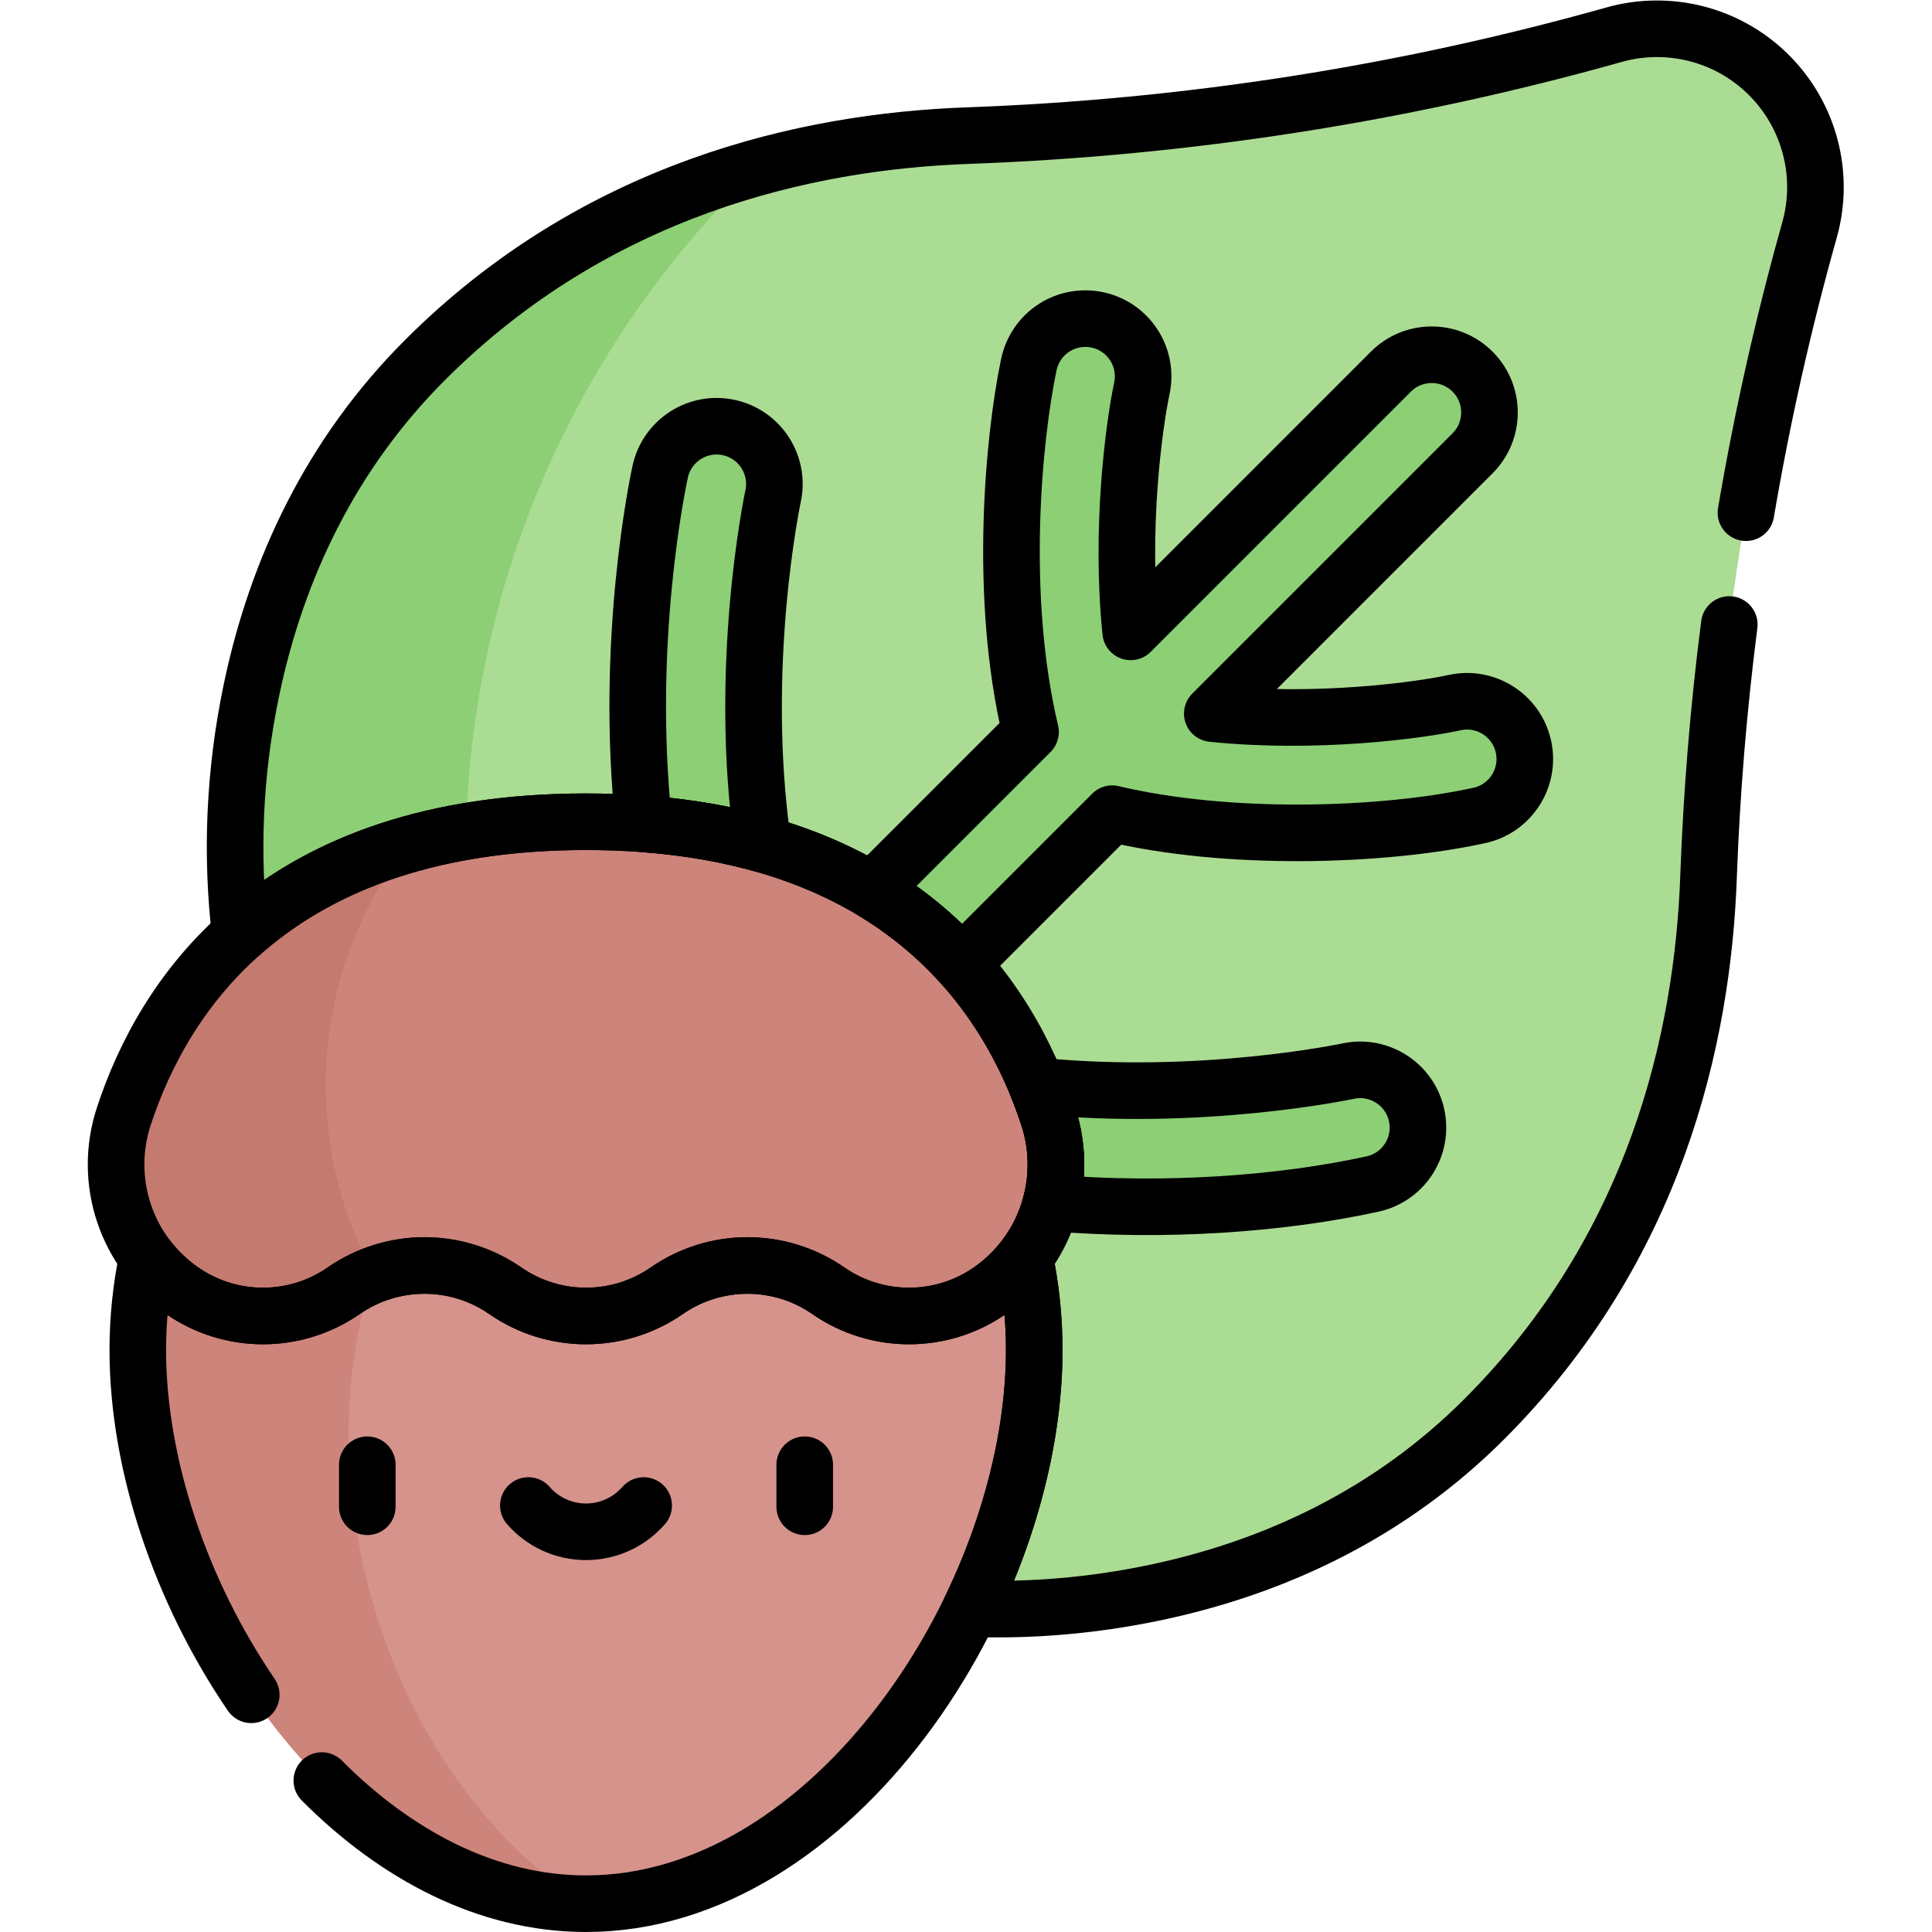
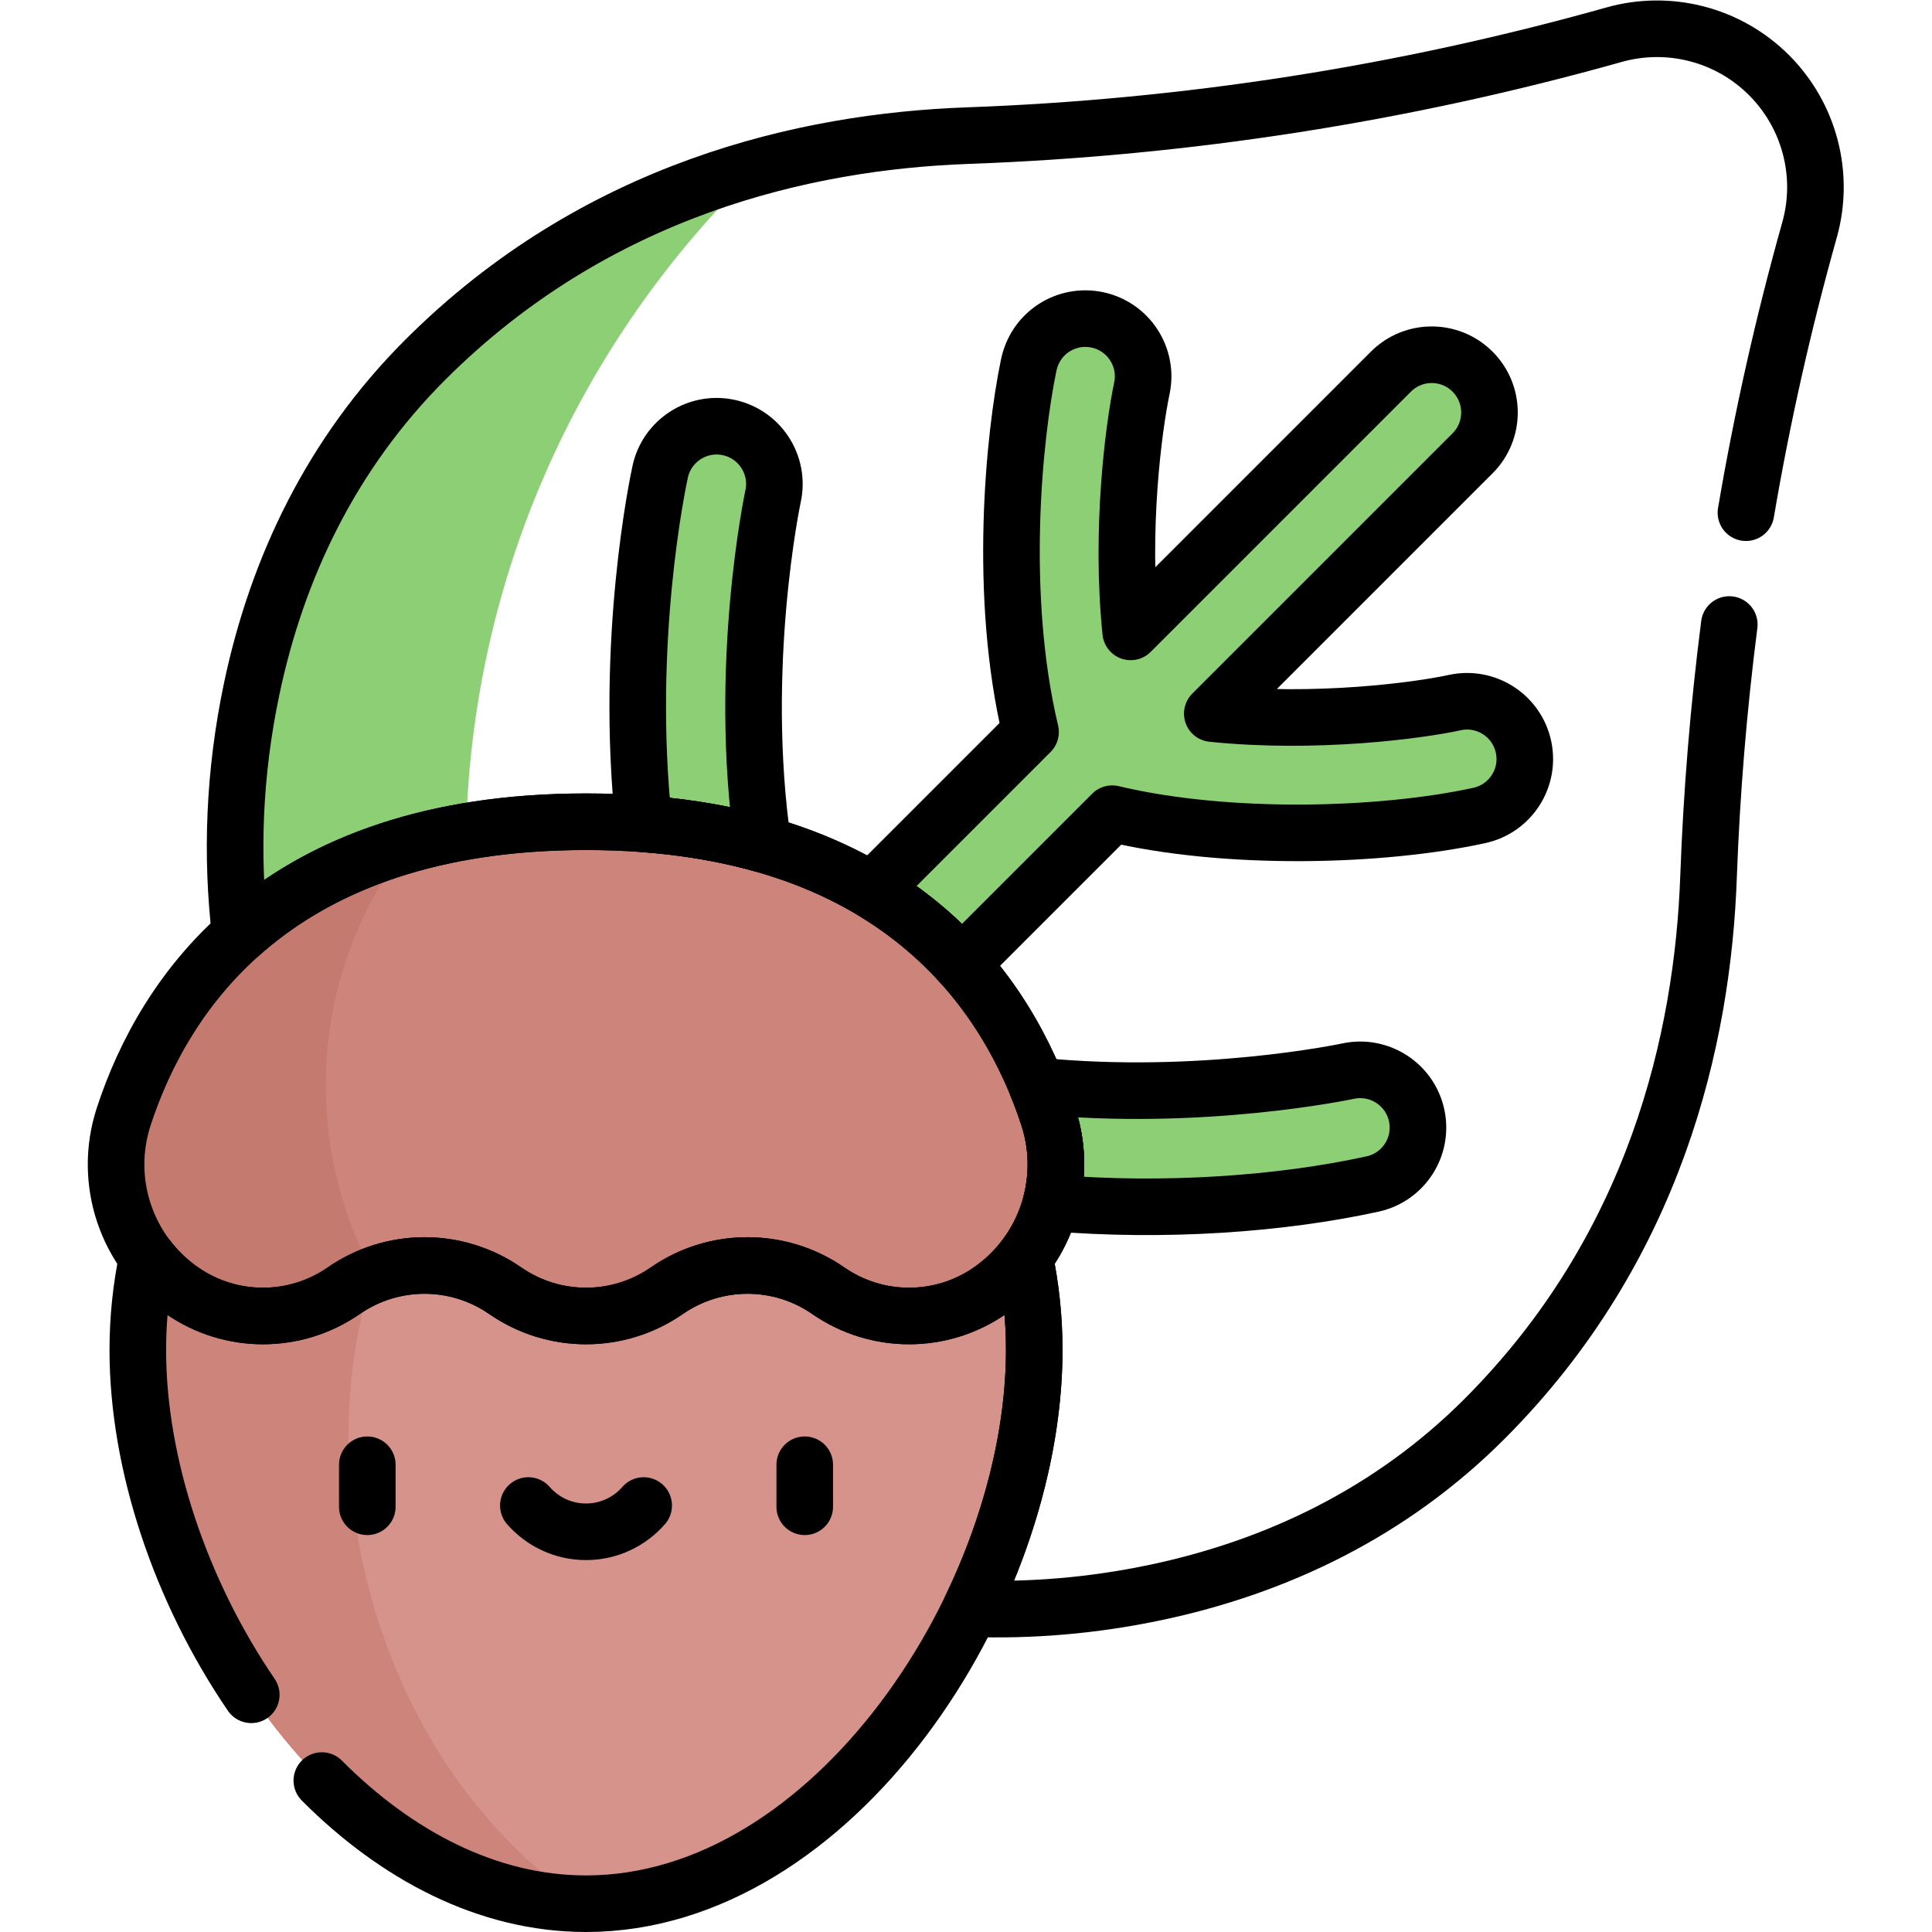
<svg xmlns="http://www.w3.org/2000/svg" version="1.1" id="svg7686" xml:space="preserve" width="682.667" height="682.667" viewBox="0 0 682.667 682.667">
  <defs id="defs7690">
    <clipPath clipPathUnits="userSpaceOnUse" id="clipPath7700">
      <path d="M 0,512 H 512 V 0 H 0 Z" id="path7698" />
    </clipPath>
  </defs>
  <g id="g7692" transform="matrix(1.333,0,0,-1.333,0,682.667)">
    <g id="g7694">
      <g id="g7696" clip-path="url(#clipPath7700)">
        <g id="g7702" transform="translate(452.894,279.674)">
-           <path d="m 0,0 c 2.105,58.055 11.053,115.623 26.768,171.489 4.114,14.606 0,30.306 -10.732,41.037 -10.94,10.941 -26.73,14.765 -41.044,10.739 -55.866,-15.715 -113.427,-24.67 -171.489,-26.768 -42.813,-1.552 -98.319,-14.059 -143.739,-59.479 -24.719,-24.718 -39.217,-55.097 -45.967,-87.289 -29.791,-142.087 97.355,-269.234 239.443,-239.442 32.191,6.749 62.571,21.248 87.288,45.966 C -14.052,-98.327 -1.544,-42.819 0,0" style="fill:#abdc94;fill-opacity:1;fill-rule:nonzero;stroke:none" id="path7704" />
-         </g>
+           </g>
        <g id="g7706" transform="translate(403.834,314.195)">
          <path d="M 0,0 C -1.804,8.26 -9.967,13.496 -18.223,11.688 -27.785,9.6 -55.04,5.948 -82.486,8.773 l 68.994,68.995 c 5.978,5.977 5.978,15.67 0,21.648 -5.978,5.979 -15.671,5.979 -21.649,0 l -68.977,-68.978 c -2.762,27.087 0.772,54.14 2.969,64.575 1.737,8.256 -3.535,16.361 -11.786,18.123 -8.147,1.74 -16.563,-3.354 -18.272,-12.289 -3.858,-18.699 -8.095,-60.584 0.55,-96.948 l -63.049,-63.048 c -19.669,56.794 -5.374,124.773 -5.213,125.521 1.805,8.26 -3.429,16.418 -11.688,18.222 -8.262,1.807 -16.418,-3.429 -18.222,-11.688 -0.814,-3.72 -18.621,-87.746 11.531,-155.647 l -80.334,-80.334 c -5.978,-5.978 -5.978,-15.671 0,-21.649 2.989,-2.989 6.906,-4.483 10.824,-4.483 3.918,0 7.836,1.494 10.825,4.483 l 80.337,80.337 c 46.47,-20.635 111.576,-21.173 155.644,-11.533 8.254,1.803 13.479,9.95 11.684,18.206 -1.794,8.256 -9.946,13.494 -18.204,11.707 -0.76,-0.164 -68.74,-14.461 -125.535,5.21 l 63.042,63.042 c 30.409,-7.251 71.344,-6.142 97.327,-0.467 C -3.43,-16.418 1.804,-8.26 0,0" style="fill:#8ccf75;fill-opacity:1;fill-rule:nonzero;stroke:none" id="path7708" />
        </g>
        <g id="g7710" transform="translate(123.454,285.305)">
          <path d="M 0,0 C 0,71.738 29.846,136.5 77.789,182.565 47.935,174.326 16.719,158.903 -10.797,131.387 -35.516,106.669 -50.014,76.29 -56.764,44.099 -79.734,-65.458 -9.4,-166.127 89.142,-192.826 34.604,-146.391 0,-77.241 0,0" style="fill:#8ccf75;fill-opacity:1;fill-rule:nonzero;stroke:none" id="path7712" />
        </g>
        <g id="g7714" transform="translate(274.149,154.278)">
          <path d="m 0,0 c 0,-65.617 -53.193,-146.778 -118.812,-146.778 -65.617,0 -118.81,81.161 -118.81,146.778 0,65.617 53.193,118.811 118.81,118.811 C -53.193,118.811 0,65.617 0,0" style="fill:#d5938c;fill-opacity:1;fill-rule:nonzero;stroke:none" id="path7716" />
        </g>
        <g id="g7718" transform="translate(92.413,132.815)">
          <path d="m 0,0 c 0,65.159 46.612,119.423 108.309,131.29 -13.984,5.785 -29.309,8.983 -45.384,8.983 -65.617,0 -118.811,-53.193 -118.811,-118.81 0,-65.435 52.899,-146.317 118.263,-146.768 C 23.602,-99.724 0,-50.805 0,0" style="fill:#cd847b;fill-opacity:1;fill-rule:nonzero;stroke:none" id="path7720" />
        </g>
        <g id="g7722" transform="translate(277.879,216.154)">
          <path d="m 0,0 c -10.586,32.354 -40.127,78.148 -122.541,78.148 -82.414,0 -111.954,-45.794 -122.54,-78.148 -5.606,-17.131 0.683,-35.905 15.498,-46.171 12.878,-8.924 29.939,-8.924 42.817,0 12.877,8.923 29.94,8.923 42.817,0 12.878,-8.924 29.939,-8.924 42.817,0 12.877,8.923 29.94,8.923 42.817,0 12.877,-8.924 29.939,-8.924 42.816,0 h 0.001 C -0.684,-35.905 5.605,-17.131 0,0" style="fill:#cd847b;fill-opacity:1;fill-rule:nonzero;stroke:none" id="path7724" />
        </g>
        <g id="g7726" transform="translate(86.362,224.411)">
          <path d="m 0,0 c 0,24.048 8.137,46.192 21.8,63.842 -47.344,-13.499 -67.113,-46.88 -75.364,-72.099 -5.606,-17.131 0.682,-35.905 15.498,-46.171 12.878,-8.924 29.939,-8.924 42.817,0 2.552,1.769 5.272,3.172 8.089,4.24 C 4.657,-35.296 0,-18.192 0,0" style="fill:#c57a70;fill-opacity:1;fill-rule:nonzero;stroke:none" id="path7728" />
        </g>
        <g id="g7730" transform="translate(97.362,123.86)">
          <path d="M 0,0 V -11.141" style="fill:none;stroke:#000000;stroke-width:15;stroke-linecap:round;stroke-linejoin:round;stroke-miterlimit:10;stroke-dasharray:none;stroke-opacity:1" id="path7732" />
        </g>
        <g id="g7734" transform="translate(213.315,123.86)">
          <path d="M 0,0 V -11.141" style="fill:none;stroke:#000000;stroke-width:15;stroke-linecap:round;stroke-linejoin:round;stroke-miterlimit:10;stroke-dasharray:none;stroke-opacity:1" id="path7736" />
        </g>
        <g id="g7738" transform="translate(140.054,113.052)">
          <path d="m 0,0 c 3.716,-4.265 9.184,-6.964 15.284,-6.964 6.102,0 11.57,2.699 15.285,6.964" style="fill:none;stroke:#000000;stroke-width:15;stroke-linecap:round;stroke-linejoin:round;stroke-miterlimit:10;stroke-dasharray:none;stroke-opacity:1" id="path7740" />
        </g>
        <g id="g7742" transform="translate(202.233,288.335)">
          <path d="m 0,0 c -6.817,47.063 2.551,91.628 2.682,92.232 1.804,8.26 -3.429,16.418 -11.689,18.222 -8.262,1.808 -16.418,-3.429 -18.222,-11.687 C -27.8,96.151 -36.765,53.875 -31.577,5.406 -19.887,4.531 -9.4,2.658 0,0 Z" style="fill:none;stroke:#000000;stroke-width:15;stroke-linecap:round;stroke-linejoin:round;stroke-miterlimit:10;stroke-dasharray:none;stroke-opacity:1" id="path7744" />
        </g>
        <g id="g7746" transform="translate(403.834,314.195)">
          <path d="M 0,0 C -1.804,8.26 -9.968,13.495 -18.223,11.688 -27.785,9.6 -55.04,5.948 -82.486,8.773 l 68.994,68.995 c 5.978,5.977 5.978,15.67 0,21.648 -5.978,5.979 -15.671,5.979 -21.649,0 l -68.977,-68.978 c -2.762,27.087 0.772,54.14 2.969,64.575 1.737,8.256 -3.535,16.361 -11.786,18.122 -8.147,1.74 -16.563,-3.353 -18.272,-12.288 -3.859,-18.699 -8.095,-60.585 0.55,-96.949 l -42.05,-42.048 c 9.557,-5.714 17.384,-12.399 23.787,-19.511 l 39.905,39.905 c 30.409,-7.25 71.344,-6.141 97.327,-0.467 C -3.43,-16.418 1.804,-8.26 0,0 Z" style="fill:none;stroke:#000000;stroke-width:15;stroke-linecap:round;stroke-linejoin:round;stroke-miterlimit:10;stroke-dasharray:none;stroke-opacity:1" id="path7748" />
        </g>
        <g id="g7750" transform="translate(357.312,228.189)">
          <path d="m 0,0 c -0.571,-0.124 -39.16,-8.238 -82.419,-3.889 1.133,-2.783 2.124,-5.508 2.986,-8.145 2.488,-7.603 2.615,-15.523 0.71,-22.884 30.378,-2.512 60.994,-0.3 85.244,5.005 8.253,1.803 13.478,9.95 11.683,18.206 C 16.409,-3.451 8.258,1.787 0,0 Z" style="fill:none;stroke:#000000;stroke-width:15;stroke-linecap:round;stroke-linejoin:round;stroke-miterlimit:10;stroke-dasharray:none;stroke-opacity:1" id="path7752" />
        </g>
        <g id="g7754" transform="translate(462.807,376.223)">
          <path d="m 0,0 c 4.295,25.242 9.911,50.258 16.854,74.94 4.115,14.606 0,30.306 -10.731,41.038 -10.94,10.94 -26.73,14.764 -41.044,10.738 -55.866,-15.715 -113.427,-24.67 -171.489,-26.768 -42.813,-1.552 -98.319,-14.058 -143.739,-59.479 -24.719,-24.718 -39.218,-55.098 -45.967,-87.288 -4.656,-22.207 -5.479,-44.05 -3.01,-64.985 19.023,16.963 47.882,29.884 91.657,29.884 82.414,0 111.955,-45.794 122.541,-78.148 4.245,-12.974 1.663,-26.888 -6.272,-37.337 1.663,-7.919 2.543,-16.126 2.543,-24.539 0,-22.326 -6.163,-46.447 -16.872,-68.562 15.932,-0.567 32.293,0.771 48.856,4.244 32.191,6.749 62.57,21.248 87.288,45.966 45.42,45.42 57.928,100.928 59.471,143.747 0.812,22.401 2.655,44.726 5.501,66.911" style="fill:none;stroke:#000000;stroke-width:15;stroke-linecap:round;stroke-linejoin:round;stroke-miterlimit:10;stroke-dasharray:none;stroke-opacity:1" id="path7756" />
        </g>
        <g id="g7758" transform="translate(85.309,40.142)">
          <path d="m 0,0 c 19.639,-19.707 43.842,-32.642 70.029,-32.642 65.618,0 118.812,81.161 118.812,146.779 0,8.413 -0.88,16.62 -2.543,24.539 -2.543,-3.348 -5.631,-6.343 -9.227,-8.834 -12.877,-8.924 -29.939,-8.924 -42.816,0 -12.878,8.923 -29.94,8.923 -42.817,0 v 0 c -12.877,-8.924 -29.939,-8.924 -42.817,0 -12.877,8.923 -29.939,8.923 -42.816,0 -12.878,-8.924 -29.94,-8.924 -42.818,0 -3.594,2.491 -6.682,5.486 -9.225,8.834 -1.663,-7.919 -2.543,-16.126 -2.543,-24.539 0,-30.332 11.372,-63.979 30.077,-91.402" style="fill:none;stroke:#000000;stroke-width:15;stroke-linecap:round;stroke-linejoin:round;stroke-miterlimit:10;stroke-dasharray:none;stroke-opacity:1" id="path7760" />
        </g>
        <g id="g7762" transform="translate(277.879,216.154)">
-           <path d="m 0,0 c -10.586,32.354 -40.127,78.148 -122.541,78.148 -82.414,0 -111.954,-45.794 -122.54,-78.148 -5.606,-17.131 0.684,-35.905 15.498,-46.171 12.878,-8.924 29.939,-8.924 42.817,0 12.877,8.923 29.94,8.923 42.817,0 12.878,-8.924 29.939,-8.924 42.817,0 12.877,8.923 29.94,8.923 42.817,0 12.877,-8.924 29.939,-8.924 42.816,0 h 0.001 C -0.684,-35.905 5.605,-17.131 0,0 Z" style="fill:none;stroke:#000000;stroke-width:15;stroke-linecap:round;stroke-linejoin:round;stroke-miterlimit:10;stroke-dasharray:none;stroke-opacity:1" id="path7764" />
+           <path d="m 0,0 c -10.586,32.354 -40.127,78.148 -122.541,78.148 -82.414,0 -111.954,-45.794 -122.54,-78.148 -5.606,-17.131 0.684,-35.905 15.498,-46.171 12.878,-8.924 29.939,-8.924 42.817,0 12.877,8.923 29.94,8.923 42.817,0 12.878,-8.924 29.939,-8.924 42.817,0 12.877,8.923 29.94,8.923 42.817,0 12.877,-8.924 29.939,-8.924 42.816,0 h 0.001 C -0.684,-35.905 5.605,-17.131 0,0 " style="fill:none;stroke:#000000;stroke-width:15;stroke-linecap:round;stroke-linejoin:round;stroke-miterlimit:10;stroke-dasharray:none;stroke-opacity:1" id="path7764" />
        </g>
      </g>
    </g>
  </g>
</svg>